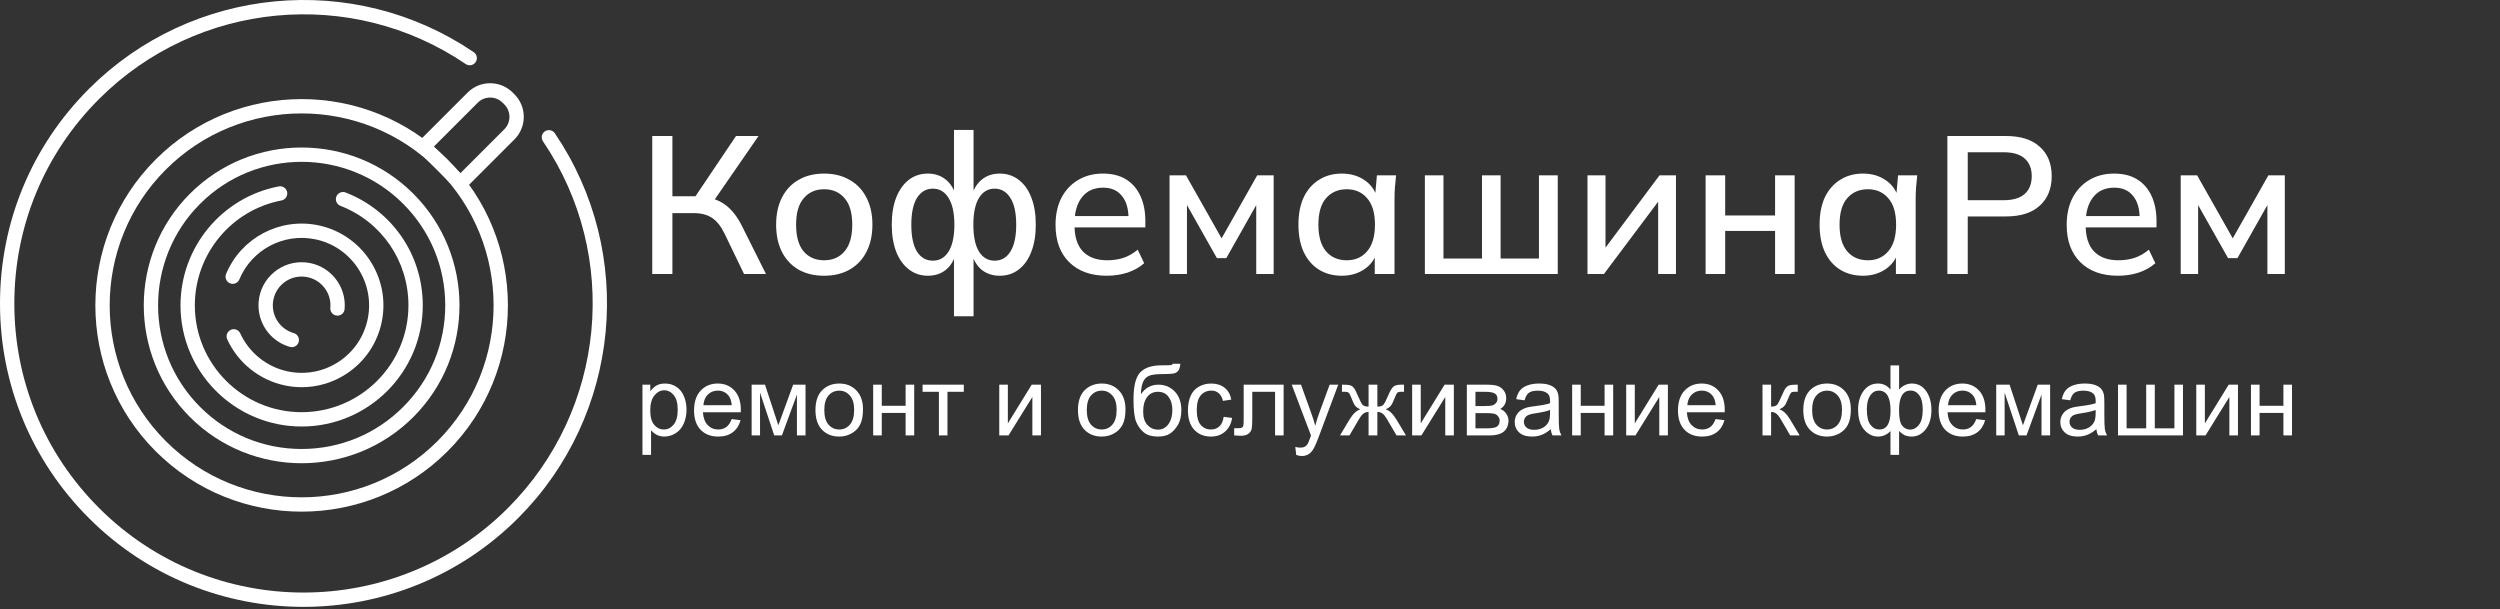
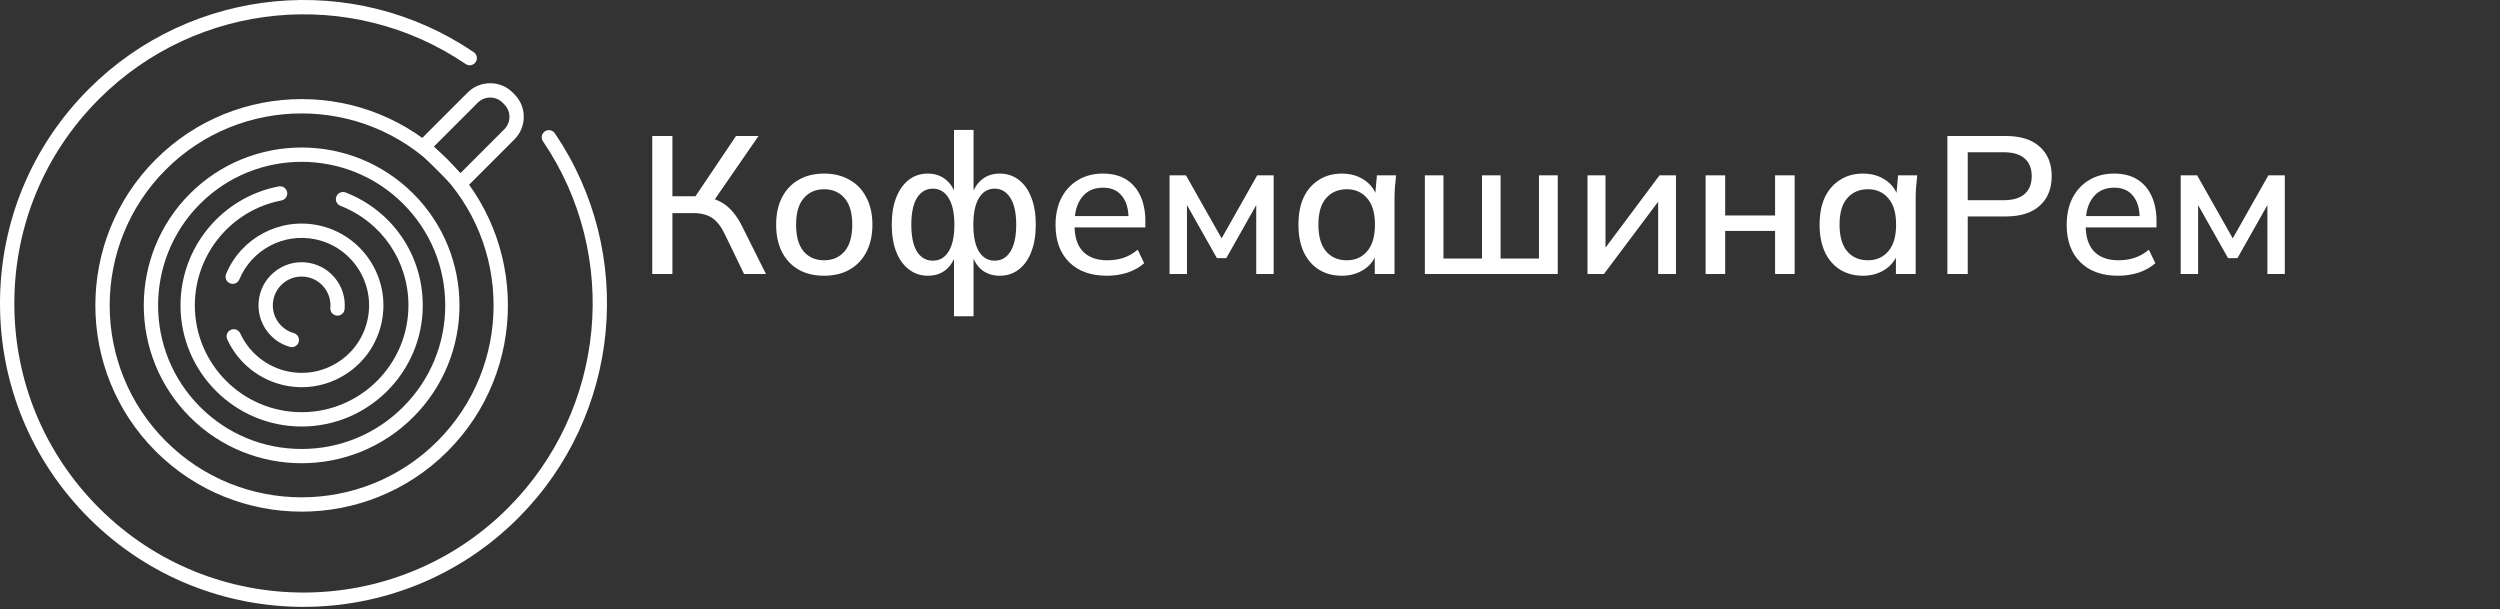
<svg xmlns="http://www.w3.org/2000/svg" width="1022" height="249" viewBox="0 0 1022 249" fill="none">
  <rect x="0" y="0" width="1022" height="249" fill="#333333" stroke="none" />
  <path d="M123.308 46.365C103.204 46.365 83.1 54.019 67.795 69.323C37.185 99.933 37.185 149.739 67.795 180.349C98.405 210.959 148.211 210.959 178.821 180.349C209.431 149.739 209.431 99.933 178.821 69.323C163.516 54.019 143.412 46.365 123.308 46.365V46.365ZM123.308 209.161C101.704 209.161 80.1 200.937 63.653 184.491C30.76 151.597 30.76 98.076 63.653 65.181C96.547 32.288 150.069 32.288 182.963 65.181C215.856 98.076 215.856 151.597 182.963 184.491C166.516 200.937 144.912 209.161 123.308 209.161" fill="white" />
  <path d="M123.308 66.156C108.273 66.156 93.24 71.879 81.795 83.324C58.905 106.213 58.905 143.459 81.795 166.348C92.884 177.437 107.627 183.544 123.308 183.544C138.989 183.544 153.732 177.437 164.82 166.348C175.908 155.26 182.015 140.517 182.015 124.836C182.015 109.155 175.908 94.412 164.82 83.324C153.375 71.879 138.341 66.156 123.308 66.156V66.156ZM123.308 189.371C106.773 189.371 90.24 183.077 77.653 170.491C52.48 145.316 52.48 104.356 77.653 79.181C102.827 54.008 143.788 54.008 168.961 79.181C194.136 104.356 194.136 145.316 168.961 170.491C156.375 183.077 139.841 189.371 123.308 189.371" fill="white" />
  <path d="M124.071 248.087C92.299 248.087 60.527 235.992 36.34 211.805C12.906 188.371 0 157.213 0 124.073C0 90.932 12.906 59.775 36.34 36.341C78.384 -5.704 144.551 -12.016 193.666 21.331C195.003 22.239 195.352 24.06 194.444 25.399C193.535 26.736 191.715 27.085 190.375 26.176C143.583 -5.595 80.542 0.421 40.482 40.483C18.154 62.811 5.857 92.496 5.857 124.073C5.857 155.649 18.154 185.335 40.482 207.663C86.574 253.755 161.57 253.755 207.662 207.663C247.722 167.603 253.739 104.563 221.967 57.768C221.059 56.431 221.407 54.608 222.746 53.7C224.083 52.791 225.904 53.14 226.814 54.479C260.16 103.595 253.848 169.76 211.803 211.805C187.615 235.992 155.843 248.087 124.071 248.087" fill="white" />
  <path d="M123.308 174.356C96.003 174.356 73.788 152.141 73.788 124.836C73.788 101.105 90.68 80.651 113.955 76.2C115.547 75.896 117.077 76.937 117.381 78.525C117.685 80.115 116.644 81.648 115.055 81.952C94.537 85.876 79.645 103.911 79.645 124.836C79.645 148.912 99.232 168.499 123.308 168.499C147.383 168.499 166.969 148.912 166.969 124.836C166.969 106.705 156.059 90.733 139.172 84.145C137.665 83.557 136.921 81.859 137.508 80.352C138.097 78.845 139.793 78.1 141.301 78.688C160.452 86.16 172.827 104.275 172.827 124.836C172.827 152.141 150.612 174.356 123.308 174.356Z" fill="white" />
  <path d="M123.376 158.282C121.099 158.284 118.804 158.049 116.522 157.576C106.139 155.425 97.304 148.376 92.89 138.723C92.216 137.251 92.863 135.513 94.334 134.841C95.804 134.168 97.543 134.814 98.215 136.285C101.859 144.25 109.147 150.066 117.711 151.841C124.924 153.336 132.288 151.933 138.446 147.889C144.603 143.847 148.818 137.647 150.314 130.433C153.399 115.543 143.796 100.917 128.906 97.831C115.963 95.149 102.899 102.047 97.842 114.233C97.223 115.727 95.51 116.434 94.015 115.816C92.522 115.196 91.812 113.482 92.432 111.988C98.564 97.209 114.407 88.844 130.094 92.096C148.147 95.837 159.791 113.569 156.048 131.623C154.236 140.368 149.127 147.884 141.66 152.785C136.144 156.408 129.827 158.282 123.376 158.282" fill="white" />
  <path d="M119.294 141.916C119.03 141.916 118.762 141.88 118.495 141.805C110.374 139.509 105.009 131.732 105.739 123.313C106.146 118.62 108.355 114.365 111.962 111.336C115.567 108.304 120.138 106.86 124.833 107.266C129.525 107.673 133.779 109.884 136.809 113.489C139.841 117.096 141.285 121.666 140.878 126.36C140.738 127.97 139.322 129.164 137.707 129.024C136.095 128.884 134.903 127.465 135.043 125.853C135.314 122.718 134.349 119.666 132.326 117.258C130.302 114.849 127.461 113.373 124.326 113.101C121.186 112.829 118.138 113.794 115.73 115.818C113.322 117.844 111.846 120.684 111.574 123.818C111.087 129.442 114.667 134.636 120.089 136.168C121.645 136.608 122.55 138.226 122.11 139.784C121.746 141.073 120.571 141.916 119.294 141.916" fill="white" />
  <path d="M177.37 59.912L188.232 70.773L206.156 52.851C207.514 51.492 208.263 49.687 208.263 47.765C208.263 45.844 207.514 44.039 206.156 42.68L205.464 41.988C204.106 40.629 202.3 39.881 200.379 39.881C198.458 39.881 196.652 40.629 195.294 41.988L177.37 59.912ZM188.232 77.844C187.483 77.844 186.734 77.559 186.162 76.987L171.158 61.983C170.608 61.433 170.3 60.688 170.3 59.912C170.3 59.135 170.608 58.389 171.158 57.84L191.152 37.847C193.616 35.381 196.894 34.024 200.379 34.024C203.864 34.024 207.142 35.383 209.606 37.847L210.298 38.539C212.762 41.003 214.119 44.28 214.119 47.765C214.119 51.251 212.762 54.528 210.298 56.992L190.303 76.987C189.731 77.559 188.983 77.844 188.232 77.844Z" fill="white" />
  <path d="M266.64 112V55.6H274.88V80.24H285.44L283.44 81.52L300.88 55.6H310.08L291.2 82.96L288.16 80.56C291.627 80.987 294.56 82.16 296.96 84.08C299.36 86 301.44 88.693 303.2 92.16L313.12 112H304.16L296.24 95.6C294.747 92.507 293.013 90.32 291.04 89.04C289.067 87.76 286.587 87.12 283.6 87.12H274.88V112H266.64ZM336.883 112.72C332.883 112.72 329.416 111.893 326.483 110.24C323.55 108.533 321.283 106.133 319.683 103.04C318.083 99.893 317.283 96.16 317.283 91.84C317.283 87.52 318.083 83.813 319.683 80.72C321.283 77.573 323.55 75.173 326.483 73.52C329.416 71.813 332.883 70.96 336.883 70.96C340.883 70.96 344.35 71.813 347.283 73.52C350.27 75.173 352.563 77.573 354.163 80.72C355.816 83.813 356.643 87.52 356.643 91.84C356.643 96.16 355.816 99.893 354.163 103.04C352.563 106.133 350.27 108.533 347.283 110.24C344.35 111.893 340.883 112.72 336.883 112.72ZM336.883 106.4C340.403 106.4 343.203 105.173 345.283 102.72C347.363 100.267 348.403 96.64 348.403 91.84C348.403 87.04 347.363 83.44 345.283 81.04C343.203 78.587 340.403 77.36 336.883 77.36C333.416 77.36 330.643 78.587 328.563 81.04C326.483 83.44 325.443 87.04 325.443 91.84C325.443 96.64 326.456 100.267 328.483 102.72C330.563 105.173 333.363 106.4 336.883 106.4ZM389.987 129.28V103.52H390.787C389.987 106.507 388.574 108.8 386.547 110.4C384.574 111.947 382.147 112.72 379.267 112.72C376.387 112.72 373.827 111.867 371.587 110.16C369.347 108.453 367.614 106.053 366.387 102.96C365.16 99.813 364.547 96.107 364.547 91.84C364.547 87.52 365.16 83.813 366.387 80.72C367.614 77.627 369.32 75.227 371.507 73.52C373.747 71.813 376.334 70.96 379.267 70.96C382.147 70.96 384.574 71.76 386.547 73.36C388.574 74.96 389.987 77.2 390.787 80.08H389.987V53.12H397.987V80.08H397.187C398.04 77.2 399.454 74.96 401.427 73.36C403.4 71.76 405.827 70.96 408.707 70.96C411.64 70.96 414.227 71.813 416.467 73.52C418.707 75.227 420.414 77.627 421.587 80.72C422.814 83.813 423.427 87.52 423.427 91.84C423.427 96.107 422.814 99.813 421.587 102.96C420.414 106.053 418.707 108.453 416.467 110.16C414.28 111.867 411.694 112.72 408.707 112.72C405.88 112.72 403.454 111.947 401.427 110.4C399.454 108.8 398.04 106.507 397.187 103.52H397.987V129.28H389.987ZM381.347 106.56C384.067 106.56 386.2 105.333 387.747 102.88C389.347 100.373 390.147 96.693 390.147 91.84C390.147 87.04 389.347 83.387 387.747 80.88C386.2 78.373 384.067 77.12 381.347 77.12C378.627 77.12 376.467 78.373 374.867 80.88C373.32 83.387 372.547 87.04 372.547 91.84C372.547 96.693 373.32 100.373 374.867 102.88C376.467 105.333 378.627 106.56 381.347 106.56ZM406.627 106.56C409.347 106.56 411.48 105.333 413.027 102.88C414.627 100.373 415.427 96.693 415.427 91.84C415.427 87.04 414.627 83.387 413.027 80.88C411.427 78.373 409.294 77.12 406.627 77.12C403.907 77.12 401.774 78.373 400.227 80.88C398.68 83.387 397.907 87.04 397.907 91.84C397.907 96.693 398.68 100.373 400.227 102.88C401.774 105.333 403.907 106.56 406.627 106.56ZM452.462 112.72C445.955 112.72 440.835 110.88 437.102 107.2C433.369 103.52 431.502 98.427 431.502 91.92C431.502 87.707 432.302 84.027 433.902 80.88C435.555 77.733 437.822 75.307 440.702 73.6C443.635 71.84 447.022 70.96 450.862 70.96C454.649 70.96 457.822 71.76 460.382 73.36C462.942 74.96 464.889 77.227 466.222 80.16C467.555 83.04 468.222 86.453 468.222 90.4V92.96H437.822V88.32H462.702L461.342 89.36C461.342 85.36 460.435 82.267 458.622 80.08C456.862 77.84 454.302 76.72 450.942 76.72C447.209 76.72 444.329 78.027 442.302 80.64C440.275 83.2 439.262 86.747 439.262 91.28V92.08C439.262 96.827 440.409 100.4 442.702 102.8C445.049 105.2 448.355 106.4 452.622 106.4C454.969 106.4 457.155 106.08 459.182 105.44C461.262 104.747 463.235 103.627 465.102 102.08L467.742 107.6C465.875 109.253 463.609 110.533 460.942 111.44C458.275 112.293 455.449 112.72 452.462 112.72ZM478.111 112V71.68H484.831L499.391 97.44L513.951 71.68H520.671V112H513.551V80.72H515.311L501.311 105.52H497.471L483.471 80.72H485.231V112H478.111ZM548.559 112.72C544.985 112.72 541.865 111.893 539.199 110.24C536.532 108.587 534.452 106.187 532.959 103.04C531.519 99.893 530.799 96.16 530.799 91.84C530.799 87.467 531.519 83.733 532.959 80.64C534.452 77.547 536.532 75.173 539.199 73.52C541.865 71.813 544.985 70.96 548.559 70.96C552.079 70.96 555.145 71.84 557.759 73.6C560.372 75.36 562.105 77.76 562.959 80.8H562.079L562.879 71.68H570.719C570.559 73.333 570.399 74.987 570.239 76.64C570.132 78.24 570.079 79.813 570.079 81.36V112H561.999V103.04H562.879C562.025 106.027 560.265 108.4 557.599 110.16C554.985 111.867 551.972 112.72 548.559 112.72ZM550.559 106.4C554.025 106.4 556.799 105.173 558.879 102.72C561.012 100.267 562.079 96.64 562.079 91.84C562.079 87.04 561.012 83.44 558.879 81.04C556.799 78.587 554.025 77.36 550.559 77.36C547.039 77.36 544.212 78.587 542.079 81.04C539.999 83.44 538.959 87.04 538.959 91.84C538.959 96.64 539.999 100.267 542.079 102.72C544.159 105.173 546.985 106.4 550.559 106.4ZM582.486 112V71.68H590.086V105.68H605.846V71.68H613.446V105.68H629.126V71.68H636.806V112H582.486ZM648.971 112V71.68H656.331V104.24H654.091L678.411 71.68H685.131V112H677.851V79.36H680.171L655.691 112H648.971ZM697.252 112V71.68H705.252V88.08H725.652V71.68H733.652V112H725.652V94.4H705.252V112H697.252ZM761.606 112.72C758.032 112.72 754.912 111.893 752.246 110.24C749.579 108.587 747.499 106.187 746.006 103.04C744.566 99.893 743.846 96.16 743.846 91.84C743.846 87.467 744.566 83.733 746.006 80.64C747.499 77.547 749.579 75.173 752.246 73.52C754.912 71.813 758.032 70.96 761.606 70.96C765.126 70.96 768.192 71.84 770.806 73.6C773.419 75.36 775.152 77.76 776.006 80.8H775.126L775.926 71.68H783.766C783.606 73.333 783.446 74.987 783.286 76.64C783.179 78.24 783.126 79.813 783.126 81.36V112H775.046V103.04H775.926C775.072 106.027 773.312 108.4 770.646 110.16C768.032 111.867 765.019 112.72 761.606 112.72ZM763.606 106.4C767.072 106.4 769.846 105.173 771.926 102.72C774.059 100.267 775.126 96.64 775.126 91.84C775.126 87.04 774.059 83.44 771.926 81.04C769.846 78.587 767.072 77.36 763.606 77.36C760.086 77.36 757.259 78.587 755.126 81.04C753.046 83.44 752.006 87.04 752.006 91.84C752.006 96.64 753.046 100.267 755.126 102.72C757.206 105.173 760.032 106.4 763.606 106.4ZM796.093 112V55.6H820.013C826.04 55.6 830.653 57.067 833.853 60C837.106 62.88 838.733 66.88 838.733 72C838.733 77.12 837.106 81.147 833.853 84.08C830.653 87.013 826.04 88.48 820.013 88.48H804.413V112H796.093ZM804.413 81.84H819.133C822.92 81.84 825.773 80.987 827.693 79.28C829.613 77.573 830.573 75.147 830.573 72C830.573 68.907 829.613 66.507 827.693 64.8C825.773 63.093 822.92 62.24 819.133 62.24H804.413V81.84ZM865.821 112.72C859.315 112.72 854.195 110.88 850.461 107.2C846.728 103.52 844.861 98.427 844.861 91.92C844.861 87.707 845.661 84.027 847.261 80.88C848.915 77.733 851.181 75.307 854.061 73.6C856.995 71.84 860.381 70.96 864.221 70.96C868.008 70.96 871.181 71.76 873.741 73.36C876.301 74.96 878.248 77.227 879.581 80.16C880.915 83.04 881.581 86.453 881.581 90.4V92.96H851.181V88.32H876.061L874.701 89.36C874.701 85.36 873.795 82.267 871.981 80.08C870.221 77.84 867.661 76.72 864.301 76.72C860.568 76.72 857.688 78.027 855.661 80.64C853.635 83.2 852.621 86.747 852.621 91.28V92.08C852.621 96.827 853.768 100.4 856.061 102.8C858.408 105.2 861.715 106.4 865.981 106.4C868.328 106.4 870.515 106.08 872.541 105.44C874.621 104.747 876.595 103.627 878.461 102.08L881.101 107.6C879.235 109.253 876.968 110.533 874.301 111.44C871.635 112.293 868.808 112.72 865.821 112.72ZM891.471 112V71.68H898.191L912.751 97.44L927.311 71.68H934.031V112H926.911V80.72H928.671L914.671 105.52H910.831L896.831 80.72H898.591V112H891.471Z" fill="white" />
-   <path d="M262.637 185.949V157.258H265.84V159.953C266.595 158.898 267.448 158.111 268.398 157.59C269.349 157.056 270.501 156.789 271.855 156.789C273.626 156.789 275.189 157.245 276.543 158.156C277.897 159.068 278.919 160.357 279.609 162.023C280.299 163.677 280.645 165.493 280.645 167.473C280.645 169.595 280.26 171.509 279.492 173.215C278.737 174.908 277.63 176.21 276.172 177.121C274.727 178.02 273.203 178.469 271.602 178.469C270.43 178.469 269.375 178.221 268.438 177.727C267.513 177.232 266.751 176.607 266.152 175.852V185.949H262.637ZM265.82 167.746C265.82 170.415 266.361 172.388 267.441 173.664C268.522 174.94 269.831 175.578 271.367 175.578C272.93 175.578 274.264 174.921 275.371 173.605C276.491 172.277 277.051 170.227 277.051 167.453C277.051 164.81 276.504 162.831 275.41 161.516C274.329 160.201 273.034 159.543 271.523 159.543C270.026 159.543 268.698 160.246 267.539 161.652C266.393 163.046 265.82 165.077 265.82 167.746ZM299.102 171.32L302.734 171.77C302.161 173.892 301.1 175.539 299.551 176.711C298.001 177.883 296.022 178.469 293.613 178.469C290.579 178.469 288.171 177.538 286.387 175.676C284.616 173.801 283.73 171.177 283.73 167.805C283.73 164.315 284.629 161.607 286.426 159.68C288.223 157.753 290.553 156.789 293.418 156.789C296.191 156.789 298.457 157.733 300.215 159.621C301.973 161.509 302.852 164.165 302.852 167.59C302.852 167.798 302.845 168.111 302.832 168.527H287.363C287.493 170.806 288.138 172.551 289.297 173.762C290.456 174.973 291.901 175.578 293.633 175.578C294.922 175.578 296.022 175.24 296.934 174.562C297.845 173.885 298.568 172.805 299.102 171.32ZM287.559 165.637H299.141C298.984 163.892 298.542 162.583 297.812 161.711C296.693 160.357 295.241 159.68 293.457 159.68C291.842 159.68 290.482 160.22 289.375 161.301C288.281 162.382 287.676 163.827 287.559 165.637ZM307.266 157.258H312.734L318.184 173.859L324.238 157.258H329.297V178H325.781V161.301L319.648 178H316.504L310.703 160.5V178H307.266V157.258ZM333.359 167.629C333.359 163.788 334.427 160.943 336.562 159.094C338.346 157.557 340.521 156.789 343.086 156.789C345.938 156.789 348.268 157.727 350.078 159.602C351.888 161.464 352.793 164.042 352.793 167.336C352.793 170.005 352.389 172.108 351.582 173.645C350.788 175.168 349.622 176.353 348.086 177.199C346.562 178.046 344.896 178.469 343.086 178.469C340.182 178.469 337.832 177.538 336.035 175.676C334.251 173.814 333.359 171.132 333.359 167.629ZM336.973 167.629C336.973 170.285 337.552 172.277 338.711 173.605C339.87 174.921 341.328 175.578 343.086 175.578C344.831 175.578 346.283 174.914 347.441 173.586C348.6 172.258 349.18 170.233 349.18 167.512C349.18 164.947 348.594 163.007 347.422 161.691C346.263 160.363 344.818 159.699 343.086 159.699C341.328 159.699 339.87 160.357 338.711 161.672C337.552 162.987 336.973 164.973 336.973 167.629ZM356.953 157.258H360.469V165.891H370.215V157.258H373.73V178H370.215V168.801H360.469V178H356.953V157.258ZM377.148 157.258H394.004V160.168H387.324V178H383.828V160.168H377.148V157.258ZM408.496 157.258H412.012V173.078L421.758 157.258H425.547V178H422.031V162.277L412.285 178H408.496V157.258ZM440.664 167.629C440.664 163.788 441.732 160.943 443.867 159.094C445.651 157.557 447.826 156.789 450.391 156.789C453.242 156.789 455.573 157.727 457.383 159.602C459.193 161.464 460.098 164.042 460.098 167.336C460.098 170.005 459.694 172.108 458.887 173.645C458.092 175.168 456.927 176.353 455.391 177.199C453.867 178.046 452.201 178.469 450.391 178.469C447.487 178.469 445.137 177.538 443.34 175.676C441.556 173.814 440.664 171.132 440.664 167.629ZM444.277 167.629C444.277 170.285 444.857 172.277 446.016 173.605C447.174 174.921 448.633 175.578 450.391 175.578C452.135 175.578 453.587 174.914 454.746 173.586C455.905 172.258 456.484 170.233 456.484 167.512C456.484 164.947 455.898 163.007 454.727 161.691C453.568 160.363 452.122 159.699 450.391 159.699C448.633 159.699 447.174 160.357 446.016 161.672C444.857 162.987 444.277 164.973 444.277 167.629ZM479.434 148.684L482.539 148.723C482.396 150.116 482.083 151.086 481.602 151.633C481.133 152.18 480.521 152.531 479.766 152.688C479.023 152.844 477.559 152.922 475.371 152.922C472.467 152.922 470.488 153.202 469.434 153.762C468.379 154.322 467.617 155.22 467.148 156.457C466.693 157.681 466.439 159.263 466.387 161.203C467.272 159.888 468.307 158.905 469.492 158.254C470.677 157.59 472.012 157.258 473.496 157.258C476.217 157.258 478.47 158.195 480.254 160.07C482.038 161.932 482.93 164.458 482.93 167.648C482.93 170.07 482.48 172.056 481.582 173.605C480.684 175.155 479.616 176.353 478.379 177.199C477.155 178.046 475.482 178.469 473.359 178.469C470.898 178.469 468.984 177.909 467.617 176.789C466.25 175.656 465.202 174.211 464.473 172.453C463.743 170.695 463.379 167.635 463.379 163.273C463.379 157.792 464.303 154.1 466.152 152.199C468.014 150.298 470.872 149.348 474.727 149.348C477.122 149.348 478.483 149.309 478.809 149.23C479.134 149.152 479.342 148.97 479.434 148.684ZM479.258 167.551C479.258 165.389 478.743 163.618 477.715 162.238C476.699 160.858 475.26 160.168 473.398 160.168C471.458 160.168 469.961 160.897 468.906 162.355C467.852 163.814 467.324 165.76 467.324 168.195C467.324 170.604 467.904 172.447 469.062 173.723C470.234 174.999 471.673 175.637 473.379 175.637C475.124 175.637 476.536 174.901 477.617 173.43C478.711 171.945 479.258 169.986 479.258 167.551ZM500.234 170.402L503.691 170.852C503.314 173.234 502.344 175.103 500.781 176.457C499.232 177.798 497.324 178.469 495.059 178.469C492.22 178.469 489.935 177.544 488.203 175.695C486.484 173.833 485.625 171.171 485.625 167.707C485.625 165.467 485.996 163.508 486.738 161.828C487.48 160.148 488.607 158.892 490.117 158.059C491.641 157.212 493.294 156.789 495.078 156.789C497.331 156.789 499.173 157.362 500.605 158.508C502.038 159.641 502.956 161.255 503.359 163.352L499.941 163.879C499.616 162.486 499.036 161.438 498.203 160.734C497.383 160.031 496.387 159.68 495.215 159.68C493.444 159.68 492.005 160.318 490.898 161.594C489.792 162.857 489.238 164.862 489.238 167.609C489.238 170.396 489.772 172.421 490.84 173.684C491.908 174.947 493.301 175.578 495.02 175.578C496.4 175.578 497.552 175.155 498.477 174.309C499.401 173.462 499.987 172.16 500.234 170.402ZM508.418 157.258H524.746V178H521.25V160.168H511.934V170.5C511.934 172.909 511.855 174.497 511.699 175.266C511.543 176.034 511.113 176.704 510.41 177.277C509.707 177.85 508.691 178.137 507.363 178.137C506.543 178.137 505.599 178.085 504.531 177.98V175.051H506.074C506.803 175.051 507.324 174.979 507.637 174.836C507.949 174.68 508.158 174.439 508.262 174.113C508.366 173.788 508.418 172.727 508.418 170.93V157.258ZM529.902 185.988L529.512 182.688C530.28 182.896 530.951 183 531.523 183C532.305 183 532.93 182.87 533.398 182.609C533.867 182.349 534.251 181.984 534.551 181.516C534.772 181.164 535.13 180.292 535.625 178.898C535.69 178.703 535.794 178.417 535.938 178.039L528.066 157.258H531.855L536.172 169.27C536.732 170.793 537.233 172.395 537.676 174.074C538.079 172.46 538.561 170.884 539.121 169.348L543.555 157.258H547.07L539.18 178.352C538.333 180.63 537.676 182.199 537.207 183.059C536.582 184.217 535.866 185.064 535.059 185.598C534.251 186.145 533.288 186.418 532.168 186.418C531.491 186.418 530.736 186.275 529.902 185.988ZM563.066 157.258V166.223C564.186 166.223 564.974 166.008 565.43 165.578C565.885 165.148 566.549 163.898 567.422 161.828C568.242 159.862 568.978 158.605 569.629 158.059C570.267 157.525 571.283 157.258 572.676 157.258H573.965V160.168L573.008 160.148C572.07 160.148 571.471 160.285 571.211 160.559C570.938 160.845 570.521 161.698 569.961 163.117C569.44 164.471 568.958 165.409 568.516 165.93C568.073 166.451 567.383 166.926 566.445 167.355C567.969 167.759 569.453 169.165 570.898 171.574L574.766 178H570.898L567.129 171.574C566.361 170.272 565.69 169.419 565.117 169.016C564.544 168.612 563.861 168.41 563.066 168.41V178H559.473V168.41C558.691 168.41 558.014 168.612 557.441 169.016C556.868 169.406 556.198 170.259 555.43 171.574L551.66 178H547.793L551.641 171.574C553.099 169.165 554.59 167.759 556.113 167.355C555.072 166.874 554.342 166.353 553.926 165.793C553.509 165.22 552.884 163.866 552.051 161.73C551.764 161.014 551.458 160.572 551.133 160.402C550.794 160.233 550.293 160.148 549.629 160.148C549.46 160.148 549.115 160.155 548.594 160.168V157.258H549.082C550.436 157.258 551.387 157.342 551.934 157.512C552.493 157.668 552.988 158.013 553.418 158.547C553.861 159.068 554.434 160.161 555.137 161.828C555.996 163.872 556.647 165.116 557.09 165.559C557.546 166.001 558.34 166.223 559.473 166.223V157.258H563.066ZM577.285 157.258H580.801V173.078L590.547 157.258H594.336V178H590.82V162.277L581.074 178H577.285V157.258ZM599.648 157.258H607.754C609.746 157.258 611.224 157.427 612.188 157.766C613.164 158.091 613.997 158.697 614.688 159.582C615.391 160.467 615.742 161.529 615.742 162.766C615.742 163.755 615.534 164.621 615.117 165.363C614.714 166.092 614.102 166.704 613.281 167.199C614.258 167.525 615.065 168.137 615.703 169.035C616.354 169.921 616.68 170.975 616.68 172.199C616.549 174.165 615.846 175.624 614.57 176.574C613.294 177.525 611.439 178 609.004 178H599.648V157.258ZM603.164 165.988H606.914C608.411 165.988 609.44 165.91 610 165.754C610.56 165.598 611.061 165.285 611.504 164.816C611.947 164.335 612.168 163.762 612.168 163.098C612.168 162.004 611.777 161.242 610.996 160.812C610.228 160.383 608.906 160.168 607.031 160.168H603.164V165.988ZM603.164 175.109H607.793C609.785 175.109 611.152 174.882 611.895 174.426C612.637 173.957 613.027 173.156 613.066 172.023C613.066 171.359 612.852 170.747 612.422 170.188C611.992 169.615 611.432 169.257 610.742 169.113C610.052 168.957 608.945 168.879 607.422 168.879H603.164V175.109ZM633.945 175.441C632.643 176.548 631.387 177.329 630.176 177.785C628.978 178.241 627.689 178.469 626.309 178.469C624.03 178.469 622.279 177.915 621.055 176.809C619.831 175.689 619.219 174.263 619.219 172.531C619.219 171.516 619.447 170.591 619.902 169.758C620.371 168.911 620.977 168.234 621.719 167.727C622.474 167.219 623.32 166.835 624.258 166.574C624.948 166.392 625.99 166.216 627.383 166.047C630.221 165.708 632.311 165.305 633.652 164.836C633.665 164.354 633.672 164.048 633.672 163.918C633.672 162.486 633.34 161.477 632.676 160.891C631.777 160.096 630.443 159.699 628.672 159.699C627.018 159.699 625.794 159.992 625 160.578C624.219 161.151 623.639 162.173 623.262 163.645L619.824 163.176C620.137 161.704 620.651 160.52 621.367 159.621C622.083 158.71 623.118 158.013 624.473 157.531C625.827 157.036 627.396 156.789 629.18 156.789C630.951 156.789 632.389 156.997 633.496 157.414C634.603 157.831 635.417 158.358 635.938 158.996C636.458 159.621 636.823 160.415 637.031 161.379C637.148 161.978 637.207 163.059 637.207 164.621V169.309C637.207 172.577 637.279 174.647 637.422 175.52C637.578 176.379 637.878 177.206 638.32 178H634.648C634.284 177.271 634.049 176.418 633.945 175.441ZM633.652 167.59C632.376 168.111 630.462 168.553 627.91 168.918C626.465 169.126 625.443 169.361 624.844 169.621C624.245 169.882 623.783 170.266 623.457 170.773C623.132 171.268 622.969 171.822 622.969 172.434C622.969 173.371 623.32 174.152 624.023 174.777C624.74 175.402 625.781 175.715 627.148 175.715C628.503 175.715 629.707 175.422 630.762 174.836C631.816 174.237 632.591 173.423 633.086 172.395C633.464 171.6 633.652 170.428 633.652 168.879V167.59ZM642.695 157.258H646.211V165.891H655.957V157.258H659.473V178H655.957V168.801H646.211V178H642.695V157.258ZM664.785 157.258H668.301V173.078L678.047 157.258H681.836V178H678.32V162.277L668.574 178H664.785V157.258ZM701.328 171.32L704.961 171.77C704.388 173.892 703.327 175.539 701.777 176.711C700.228 177.883 698.249 178.469 695.84 178.469C692.806 178.469 690.397 177.538 688.613 175.676C686.842 173.801 685.957 171.177 685.957 167.805C685.957 164.315 686.855 161.607 688.652 159.68C690.449 157.753 692.78 156.789 695.645 156.789C698.418 156.789 700.684 157.733 702.441 159.621C704.199 161.509 705.078 164.165 705.078 167.59C705.078 167.798 705.072 168.111 705.059 168.527H689.59C689.72 170.806 690.365 172.551 691.523 173.762C692.682 174.973 694.128 175.578 695.859 175.578C697.148 175.578 698.249 175.24 699.16 174.562C700.072 173.885 700.794 172.805 701.328 171.32ZM689.785 165.637H701.367C701.211 163.892 700.768 162.583 700.039 161.711C698.919 160.357 697.467 159.68 695.684 159.68C694.069 159.68 692.708 160.22 691.602 161.301C690.508 162.382 689.902 163.827 689.785 165.637ZM720.508 157.258H724.023V166.223C725.143 166.223 725.924 166.008 726.367 165.578C726.823 165.148 727.487 163.898 728.359 161.828C729.049 160.188 729.609 159.107 730.039 158.586C730.469 158.065 730.964 157.714 731.523 157.531C732.083 157.349 732.982 157.258 734.219 157.258H734.922V160.168L733.945 160.148C733.021 160.148 732.428 160.285 732.168 160.559C731.895 160.845 731.478 161.698 730.918 163.117C730.384 164.471 729.896 165.409 729.453 165.93C729.01 166.451 728.327 166.926 727.402 167.355C728.913 167.759 730.397 169.165 731.855 171.574L735.703 178H731.836L728.086 171.574C727.318 170.285 726.647 169.439 726.074 169.035C725.501 168.618 724.818 168.41 724.023 168.41V178H720.508V157.258ZM737.188 167.629C737.188 163.788 738.255 160.943 740.391 159.094C742.174 157.557 744.349 156.789 746.914 156.789C749.766 156.789 752.096 157.727 753.906 159.602C755.716 161.464 756.621 164.042 756.621 167.336C756.621 170.005 756.217 172.108 755.41 173.645C754.616 175.168 753.451 176.353 751.914 177.199C750.391 178.046 748.724 178.469 746.914 178.469C744.01 178.469 741.66 177.538 739.863 175.676C738.079 173.814 737.188 171.132 737.188 167.629ZM740.801 167.629C740.801 170.285 741.38 172.277 742.539 173.605C743.698 174.921 745.156 175.578 746.914 175.578C748.659 175.578 750.111 174.914 751.27 173.586C752.428 172.258 753.008 170.233 753.008 167.512C753.008 164.947 752.422 163.007 751.25 161.691C750.091 160.363 748.646 159.699 746.914 159.699C745.156 159.699 743.698 160.357 742.539 161.672C741.38 162.987 740.801 164.973 740.801 167.629ZM772.832 149.367H776.348V159.27C777.077 158.436 777.878 157.818 778.75 157.414C779.622 156.997 780.56 156.789 781.562 156.789C784.023 156.789 785.97 157.818 787.402 159.875C788.848 161.919 789.57 164.497 789.57 167.609C789.57 170.852 788.796 173.475 787.246 175.48C785.697 177.473 783.77 178.469 781.465 178.469C780.71 178.469 779.941 178.352 779.16 178.117C778.379 177.883 777.441 177.245 776.348 176.203V185.949H772.832V176.203C772.129 176.958 771.348 177.525 770.488 177.902C769.642 178.28 768.724 178.469 767.734 178.469C765.56 178.469 763.659 177.518 762.031 175.617C760.404 173.703 759.59 170.969 759.59 167.414C759.59 164.406 760.326 161.887 761.797 159.855C763.268 157.811 765.247 156.789 767.734 156.789C768.776 156.789 769.72 156.997 770.566 157.414C771.413 157.818 772.168 158.436 772.832 159.27V149.367ZM776.328 167.707C776.328 170.832 776.758 172.935 777.617 174.016C778.477 175.083 779.551 175.617 780.84 175.617C782.272 175.617 783.49 174.96 784.492 173.645C785.508 172.316 786.016 170.259 786.016 167.473C786.016 164.842 785.547 162.883 784.609 161.594C783.685 160.305 782.493 159.66 781.035 159.66C779.473 159.66 778.294 160.331 777.5 161.672C776.719 163.013 776.328 165.025 776.328 167.707ZM763.164 167.316C763.164 170.246 763.652 172.355 764.629 173.645C765.618 174.934 766.842 175.578 768.301 175.578C769.824 175.578 770.964 174.94 771.719 173.664C772.474 172.375 772.852 170.448 772.852 167.883C772.852 165.148 772.454 163.098 771.66 161.73C770.866 160.363 769.668 159.68 768.066 159.68C766.621 159.68 765.443 160.35 764.531 161.691C763.62 163.02 763.164 164.895 763.164 167.316ZM807.891 171.32L811.523 171.77C810.951 173.892 809.889 175.539 808.34 176.711C806.79 177.883 804.811 178.469 802.402 178.469C799.368 178.469 796.96 177.538 795.176 175.676C793.405 173.801 792.52 171.177 792.52 167.805C792.52 164.315 793.418 161.607 795.215 159.68C797.012 157.753 799.342 156.789 802.207 156.789C804.98 156.789 807.246 157.733 809.004 159.621C810.762 161.509 811.641 164.165 811.641 167.59C811.641 167.798 811.634 168.111 811.621 168.527H796.152C796.283 170.806 796.927 172.551 798.086 173.762C799.245 174.973 800.69 175.578 802.422 175.578C803.711 175.578 804.811 175.24 805.723 174.562C806.634 173.885 807.357 172.805 807.891 171.32ZM796.348 165.637H807.93C807.773 163.892 807.331 162.583 806.602 161.711C805.482 160.357 804.03 159.68 802.246 159.68C800.632 159.68 799.271 160.22 798.164 161.301C797.07 162.382 796.465 163.827 796.348 165.637ZM816.055 157.258H821.523L826.973 173.859L833.027 157.258H838.086V178H834.57V161.301L828.438 178H825.293L819.492 160.5V178H816.055V157.258ZM856.992 175.441C855.69 176.548 854.434 177.329 853.223 177.785C852.025 178.241 850.736 178.469 849.355 178.469C847.077 178.469 845.326 177.915 844.102 176.809C842.878 175.689 842.266 174.263 842.266 172.531C842.266 171.516 842.493 170.591 842.949 169.758C843.418 168.911 844.023 168.234 844.766 167.727C845.521 167.219 846.367 166.835 847.305 166.574C847.995 166.392 849.036 166.216 850.43 166.047C853.268 165.708 855.358 165.305 856.699 164.836C856.712 164.354 856.719 164.048 856.719 163.918C856.719 162.486 856.387 161.477 855.723 160.891C854.824 160.096 853.49 159.699 851.719 159.699C850.065 159.699 848.841 159.992 848.047 160.578C847.266 161.151 846.686 162.173 846.309 163.645L842.871 163.176C843.184 161.704 843.698 160.52 844.414 159.621C845.13 158.71 846.165 158.013 847.52 157.531C848.874 157.036 850.443 156.789 852.227 156.789C853.997 156.789 855.436 156.997 856.543 157.414C857.65 157.831 858.464 158.358 858.984 158.996C859.505 159.621 859.87 160.415 860.078 161.379C860.195 161.978 860.254 163.059 860.254 164.621V169.309C860.254 172.577 860.326 174.647 860.469 175.52C860.625 176.379 860.924 177.206 861.367 178H857.695C857.331 177.271 857.096 176.418 856.992 175.441ZM856.699 167.59C855.423 168.111 853.509 168.553 850.957 168.918C849.512 169.126 848.49 169.361 847.891 169.621C847.292 169.882 846.829 170.266 846.504 170.773C846.178 171.268 846.016 171.822 846.016 172.434C846.016 173.371 846.367 174.152 847.07 174.777C847.786 175.402 848.828 175.715 850.195 175.715C851.549 175.715 852.754 175.422 853.809 174.836C854.863 174.237 855.638 173.423 856.133 172.395C856.51 171.6 856.699 170.428 856.699 168.879V167.59ZM865.84 157.258H869.355V175.09H877.363V157.258H880.879V175.09H888.906V157.258H892.402V178H865.84V157.258ZM897.832 157.258H901.348V173.078L911.094 157.258H914.883V178H911.367V162.277L901.621 178H897.832V157.258ZM920.195 157.258H923.711V165.891H933.457V157.258H936.973V178H933.457V168.801H923.711V178H920.195V157.258Z" fill="white" />
</svg>